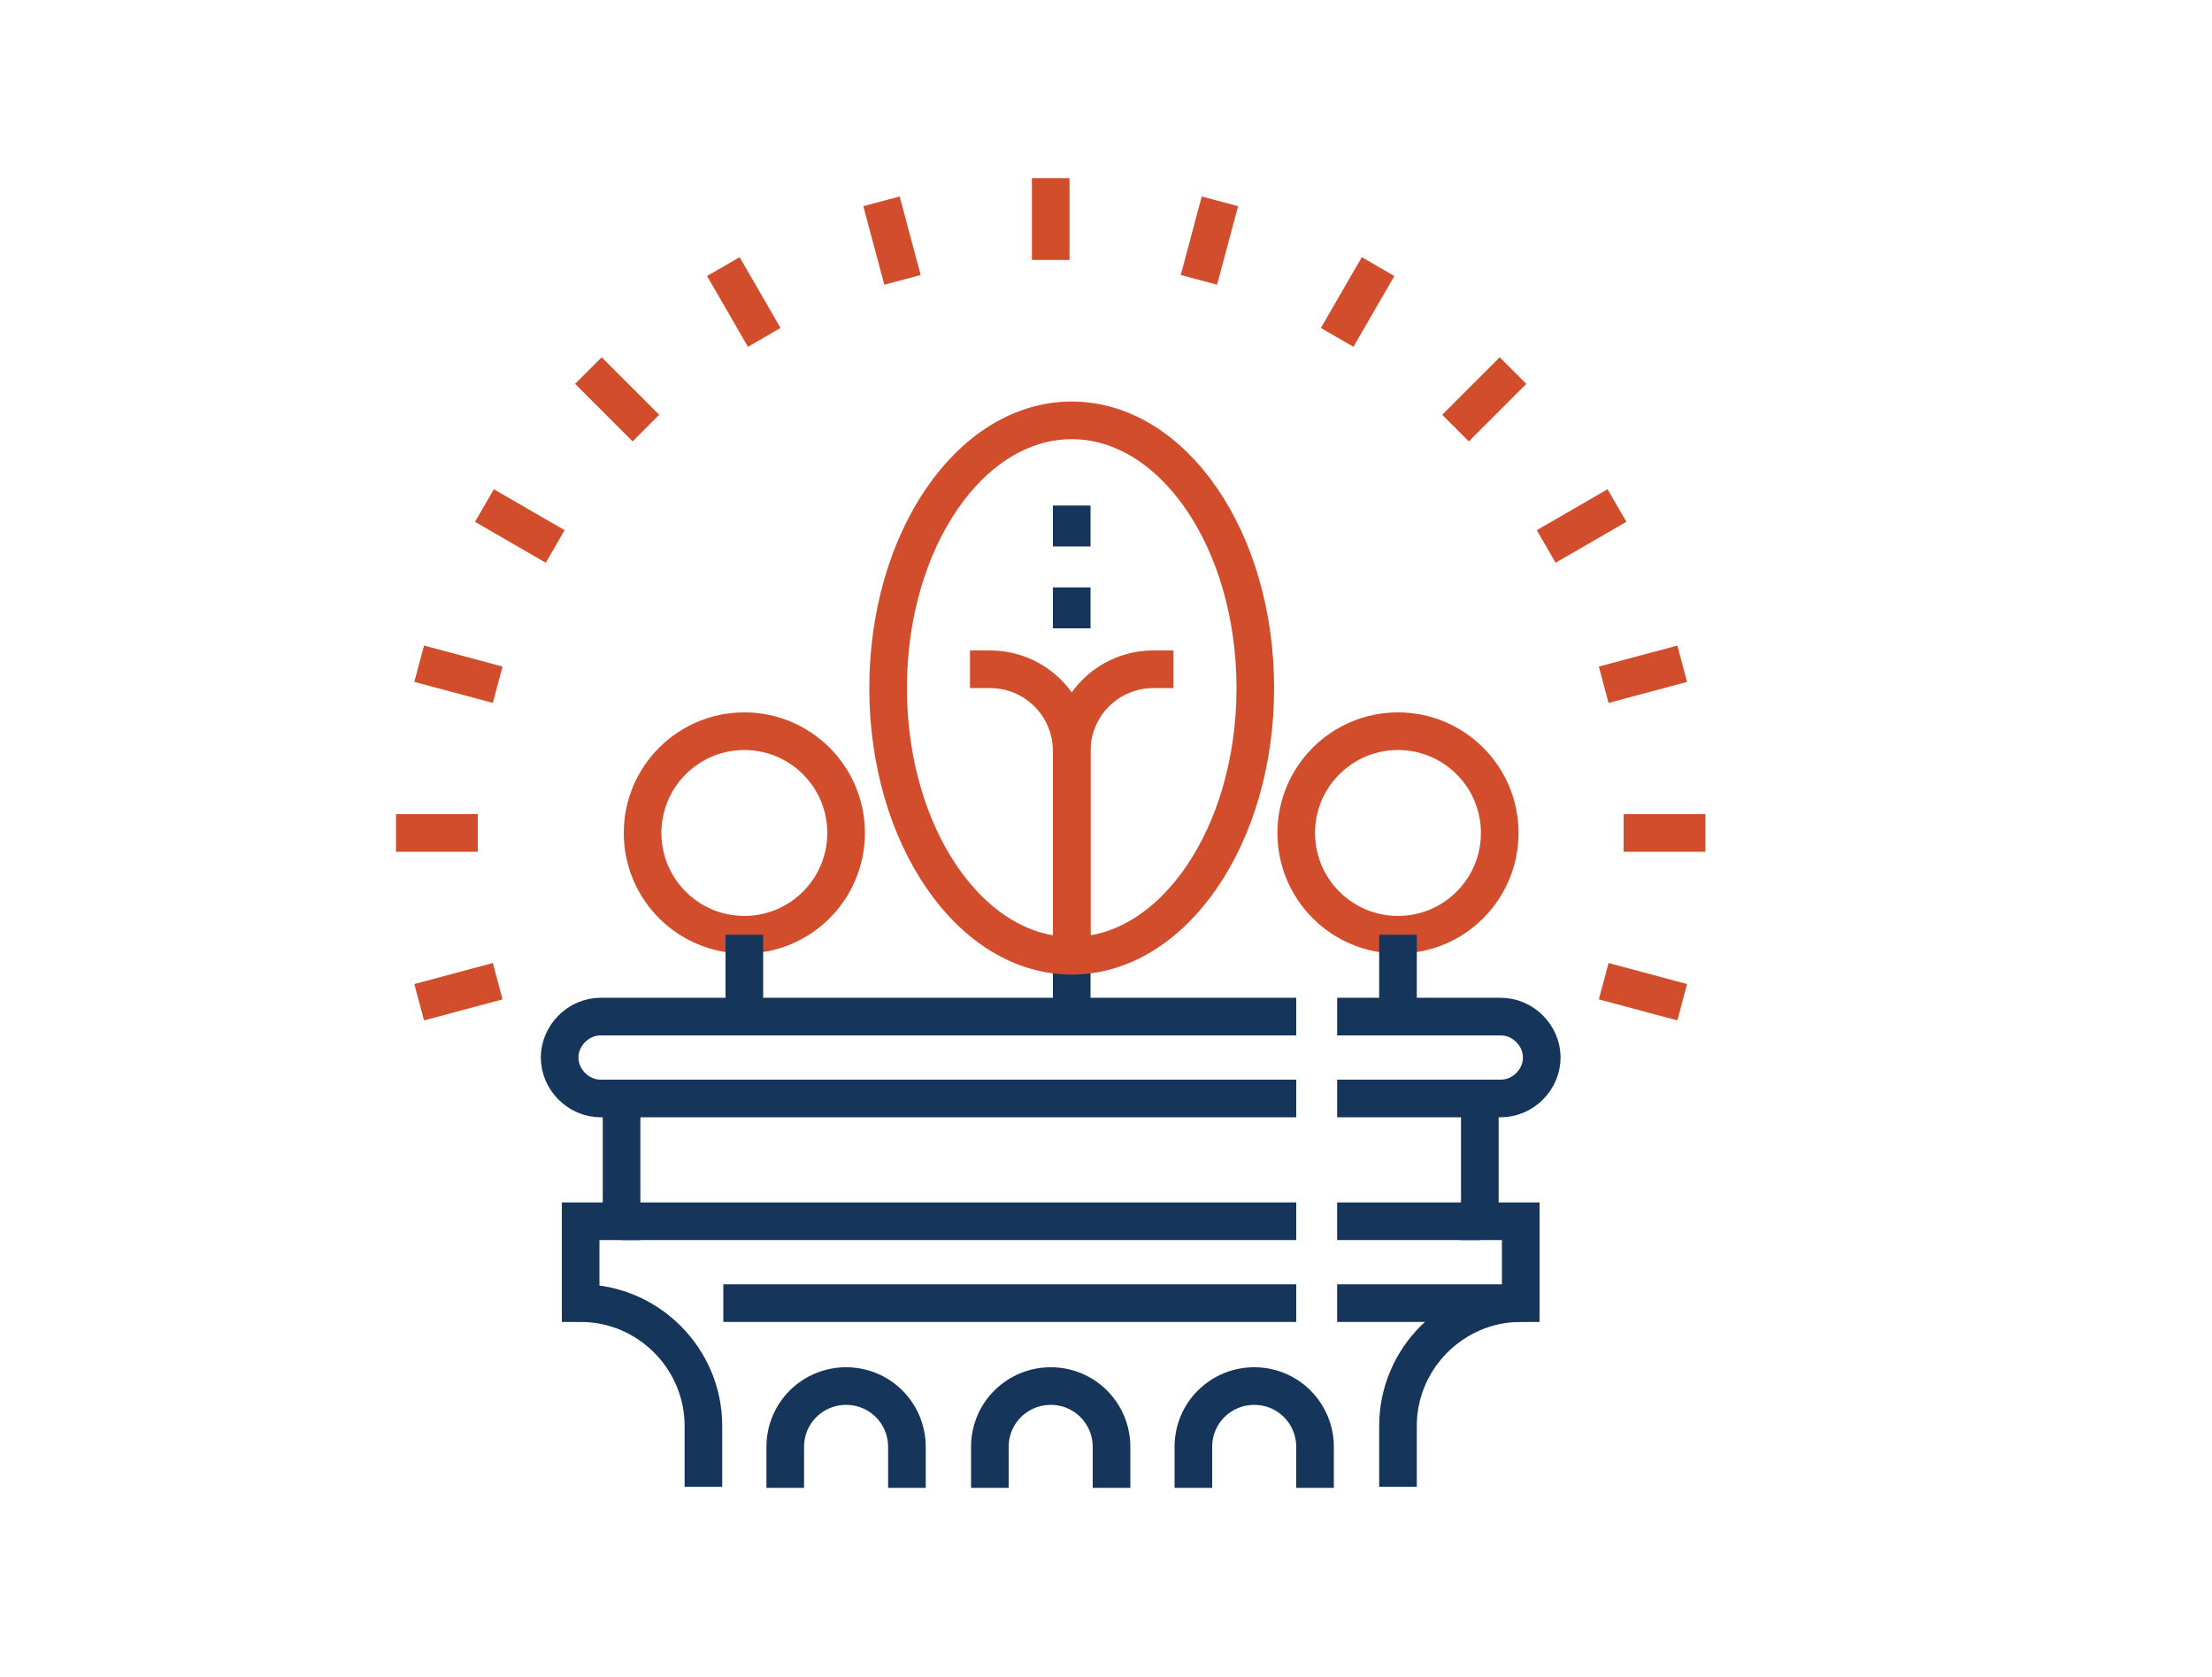
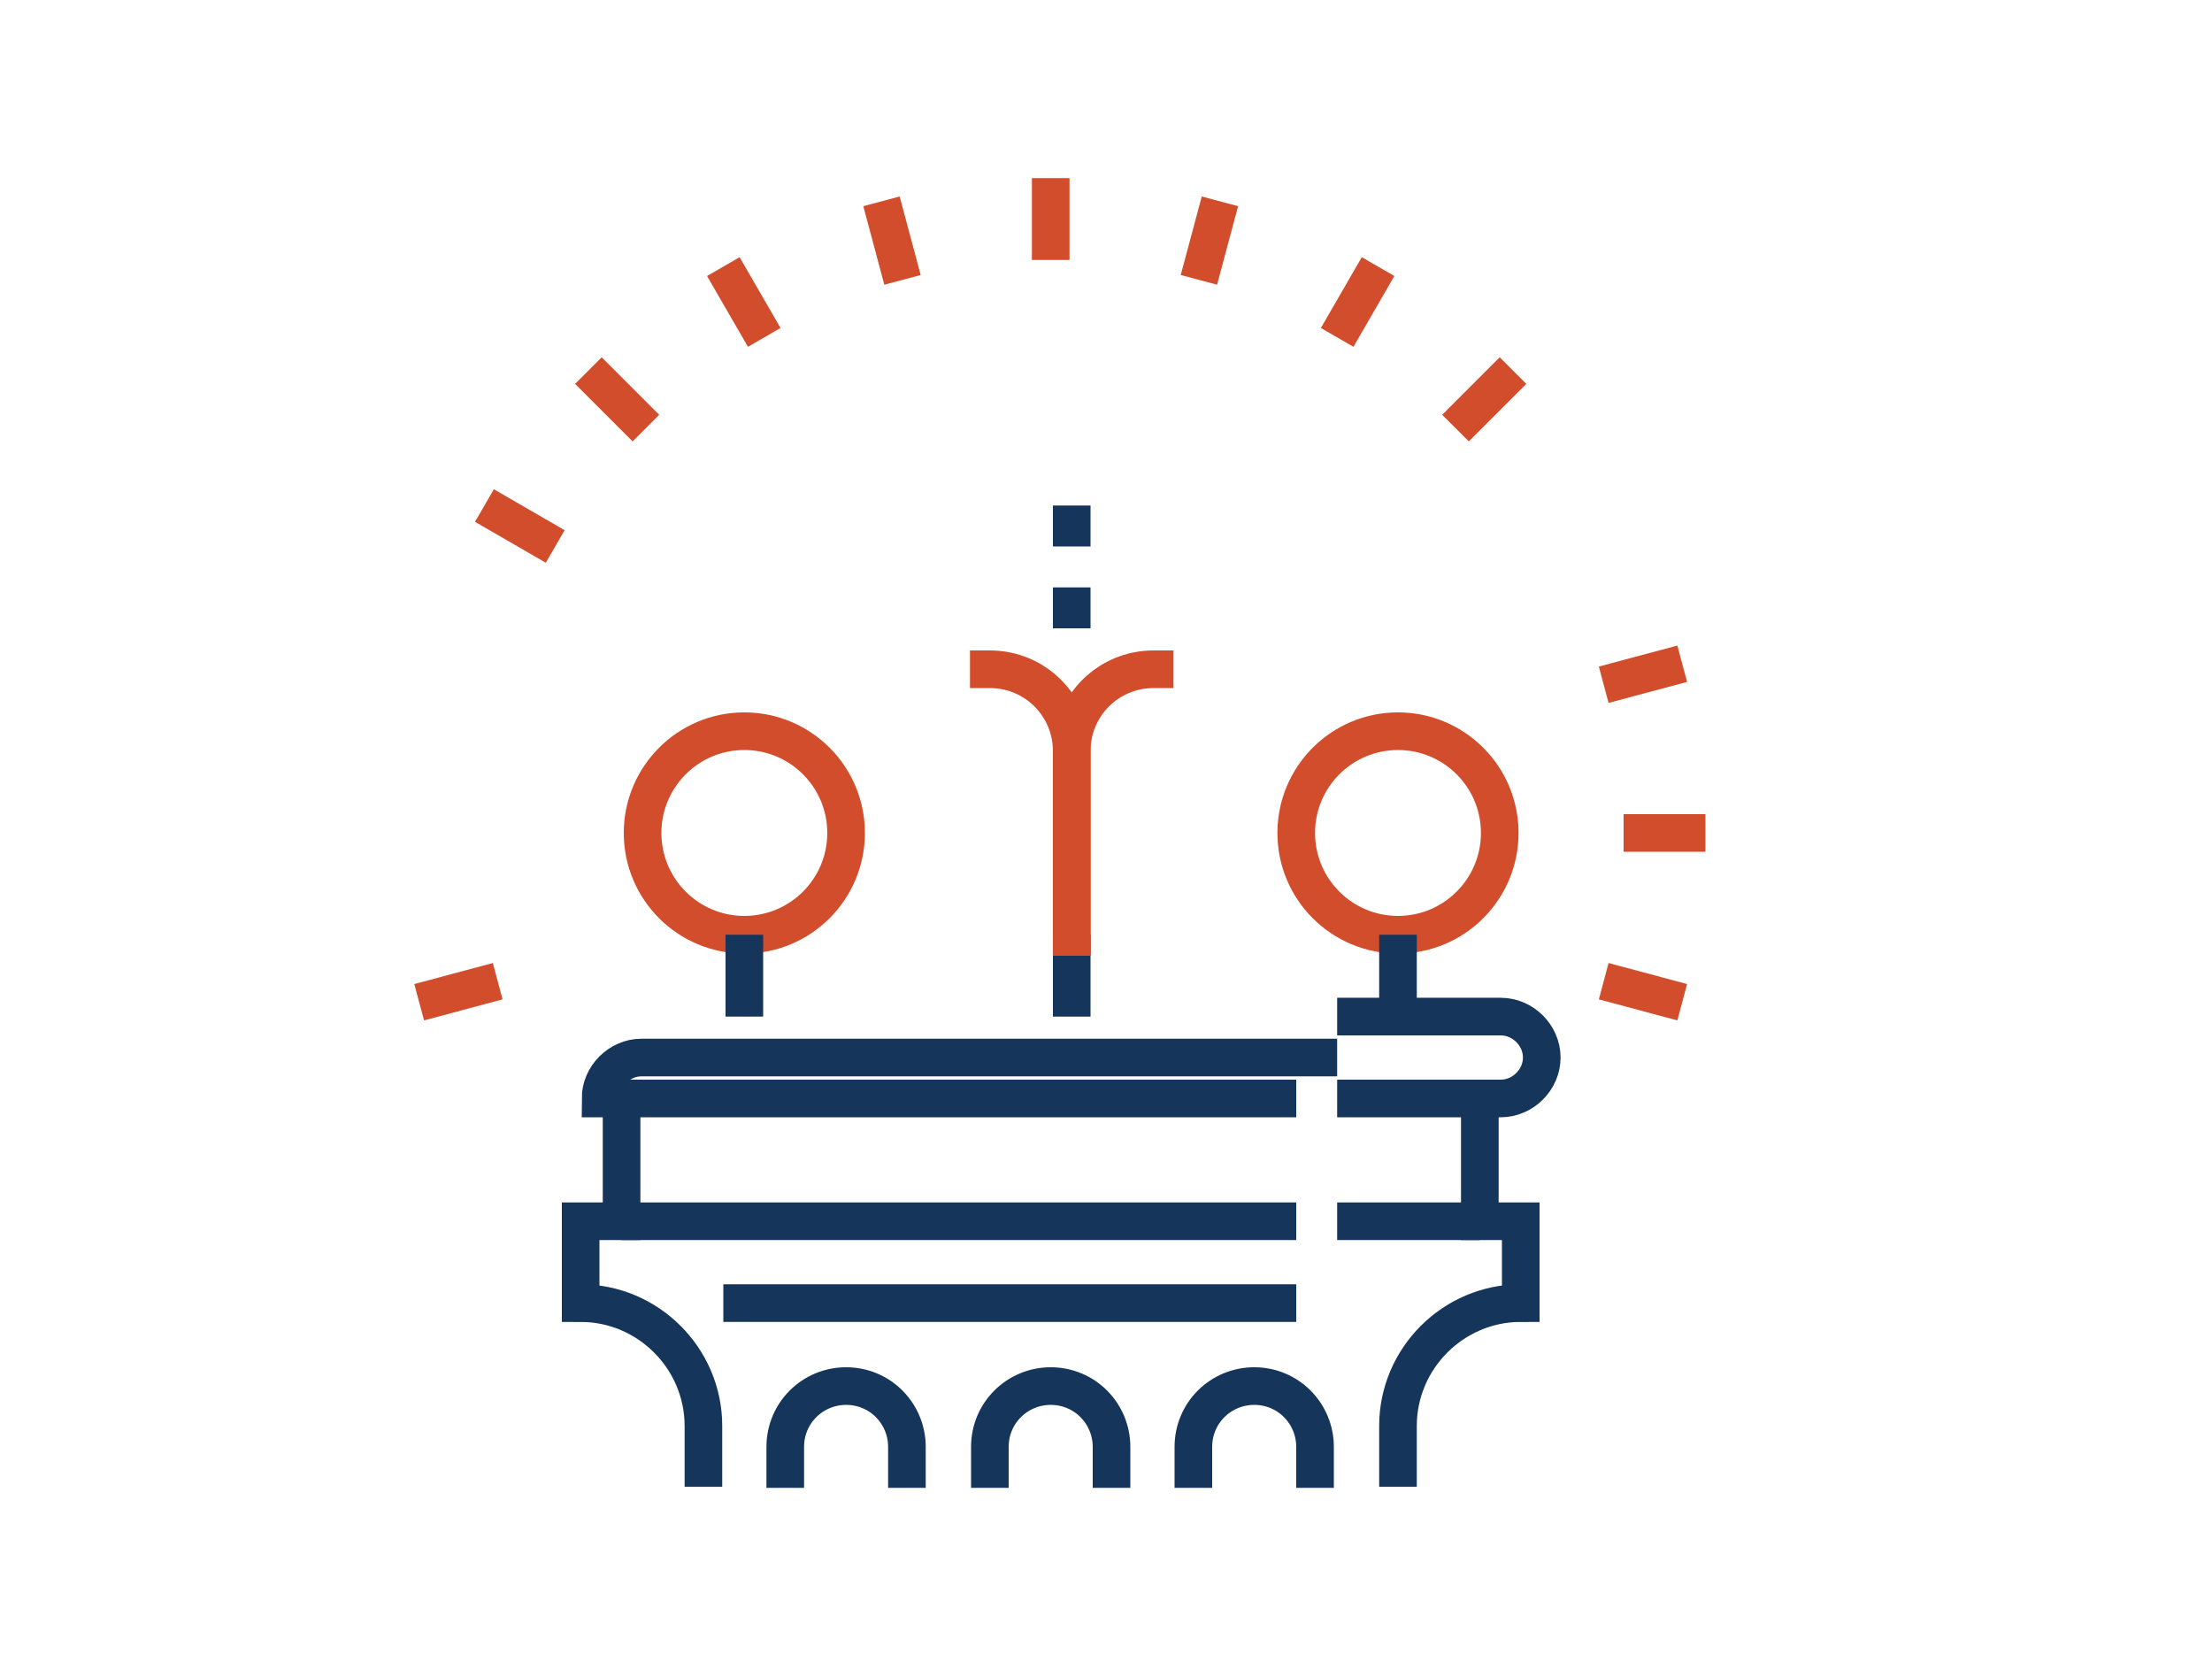
<svg xmlns="http://www.w3.org/2000/svg" version="1.1" x="0px" y="0px" viewBox="0 0 200 151.6" style="enable-background:new 0 0 200 151.6;" xml:space="preserve">
  <style type="text/css">
	.st0{fill:none;stroke:#D24D2B;stroke-width:3.402;stroke-miterlimit:10;}
	.st1{fill:none;stroke:#16355A;stroke-width:3.402;stroke-miterlimit:10;}
	.st2{fill:#16355A;}
	.st3{fill:#D24D2B;}
</style>
  <g id="BKG">
</g>
  <g id="ICO">
-     <path class="st1" d="M117.2,99.3H54.3c-2,0-3.7-1.7-3.7-3.7l0,0c0-2,1.7-3.7,3.7-3.7h62.9" />
+     <path class="st1" d="M117.2,99.3H54.3l0,0c0-2,1.7-3.7,3.7-3.7h62.9" />
    <path class="st1" d="M56.2,99.3v11.1h-3.7v7.4l0,0c6.1,0,11.1,5,11.1,11.1l0,0v5.5" />
    <line class="st1" x1="56.2" y1="110.4" x2="117.2" y2="110.4" />
    <line class="st1" x1="65.4" y1="117.8" x2="117.2" y2="117.8" />
    <path class="st1" d="M120.9,99.3h14.8c2,0,3.7-1.7,3.7-3.7l0,0c0-2-1.7-3.7-3.7-3.7h-14.8" />
    <path class="st1" d="M133.8,99.3v11.1h3.7v7.4l0,0c-6.1,0-11.1,5-11.1,11.1l0,0v5.5" />
    <line class="st1" x1="133.8" y1="110.4" x2="120.9" y2="110.4" />
-     <line class="st1" x1="137.5" y1="117.8" x2="120.9" y2="117.8" />
    <path class="st1" d="M89.5,134.5v-3.7c0-3.1,2.5-5.5,5.5-5.5l0,0c3.1,0,5.5,2.5,5.5,5.5v3.7" />
    <path class="st1" d="M71,134.5v-3.7c0-3.1,2.5-5.5,5.5-5.5l0,0c3.1,0,5.5,2.5,5.5,5.5v3.7" />
    <path class="st1" d="M107.9,134.5v-3.7c0-3.1,2.5-5.5,5.5-5.5l0,0c3.1,0,5.5,2.5,5.5,5.5v3.7" />
    <line class="st0" x1="95" y1="16.1" x2="95" y2="23.5" />
    <line class="st0" x1="79.7" y1="18.2" x2="81.6" y2="25.3" />
    <line class="st0" x1="65.4" y1="24.1" x2="69.1" y2="30.5" />
    <line class="st0" x1="53.2" y1="33.5" x2="58.4" y2="38.7" />
    <line class="st0" x1="43.8" y1="45.7" x2="50.2" y2="49.4" />
-     <line class="st0" x1="37.9" y1="60" x2="45" y2="61.9" />
    <line class="st0" x1="152.1" y1="90.6" x2="145" y2="88.7" />
-     <line class="st0" x1="35.8" y1="75.3" x2="43.2" y2="75.3" />
    <line class="st0" x1="154.2" y1="75.3" x2="146.8" y2="75.3" />
    <line class="st0" x1="37.9" y1="90.6" x2="45" y2="88.7" />
    <line class="st0" x1="152.1" y1="60" x2="145" y2="61.9" />
-     <line class="st0" x1="146.2" y1="45.7" x2="139.8" y2="49.4" />
    <line class="st0" x1="136.8" y1="33.5" x2="131.6" y2="38.7" />
    <line class="st0" x1="124.6" y1="24.1" x2="120.9" y2="30.5" />
    <line class="st0" x1="110.3" y1="18.2" x2="108.4" y2="25.3" />
    <line class="st1" x1="96.9" y1="84.5" x2="96.9" y2="91.9" />
    <circle class="st0" cx="126.4" cy="75.3" r="9.2" />
    <line class="st1" x1="126.4" y1="84.5" x2="126.4" y2="91.9" />
    <circle class="st0" cx="67.3" cy="75.3" r="9.2" />
    <line class="st1" x1="67.3" y1="84.5" x2="67.3" y2="91.9" />
-     <ellipse class="st0" cx="96.9" cy="62.2" rx="16.6" ry="24.2" />
    <path class="st0" d="M96.9,86.4V67.9c0-4.1-3.3-7.4-7.4-7.4h-1.8" />
    <path class="st0" d="M96.9,86.4V67.9c0-4.1,3.3-7.4,7.4-7.4h1.8" />
    <line class="st1" x1="96.9" y1="56.8" x2="96.9" y2="53.1" />
    <line class="st1" x1="96.9" y1="49.4" x2="96.9" y2="45.7" />
  </g>
</svg>